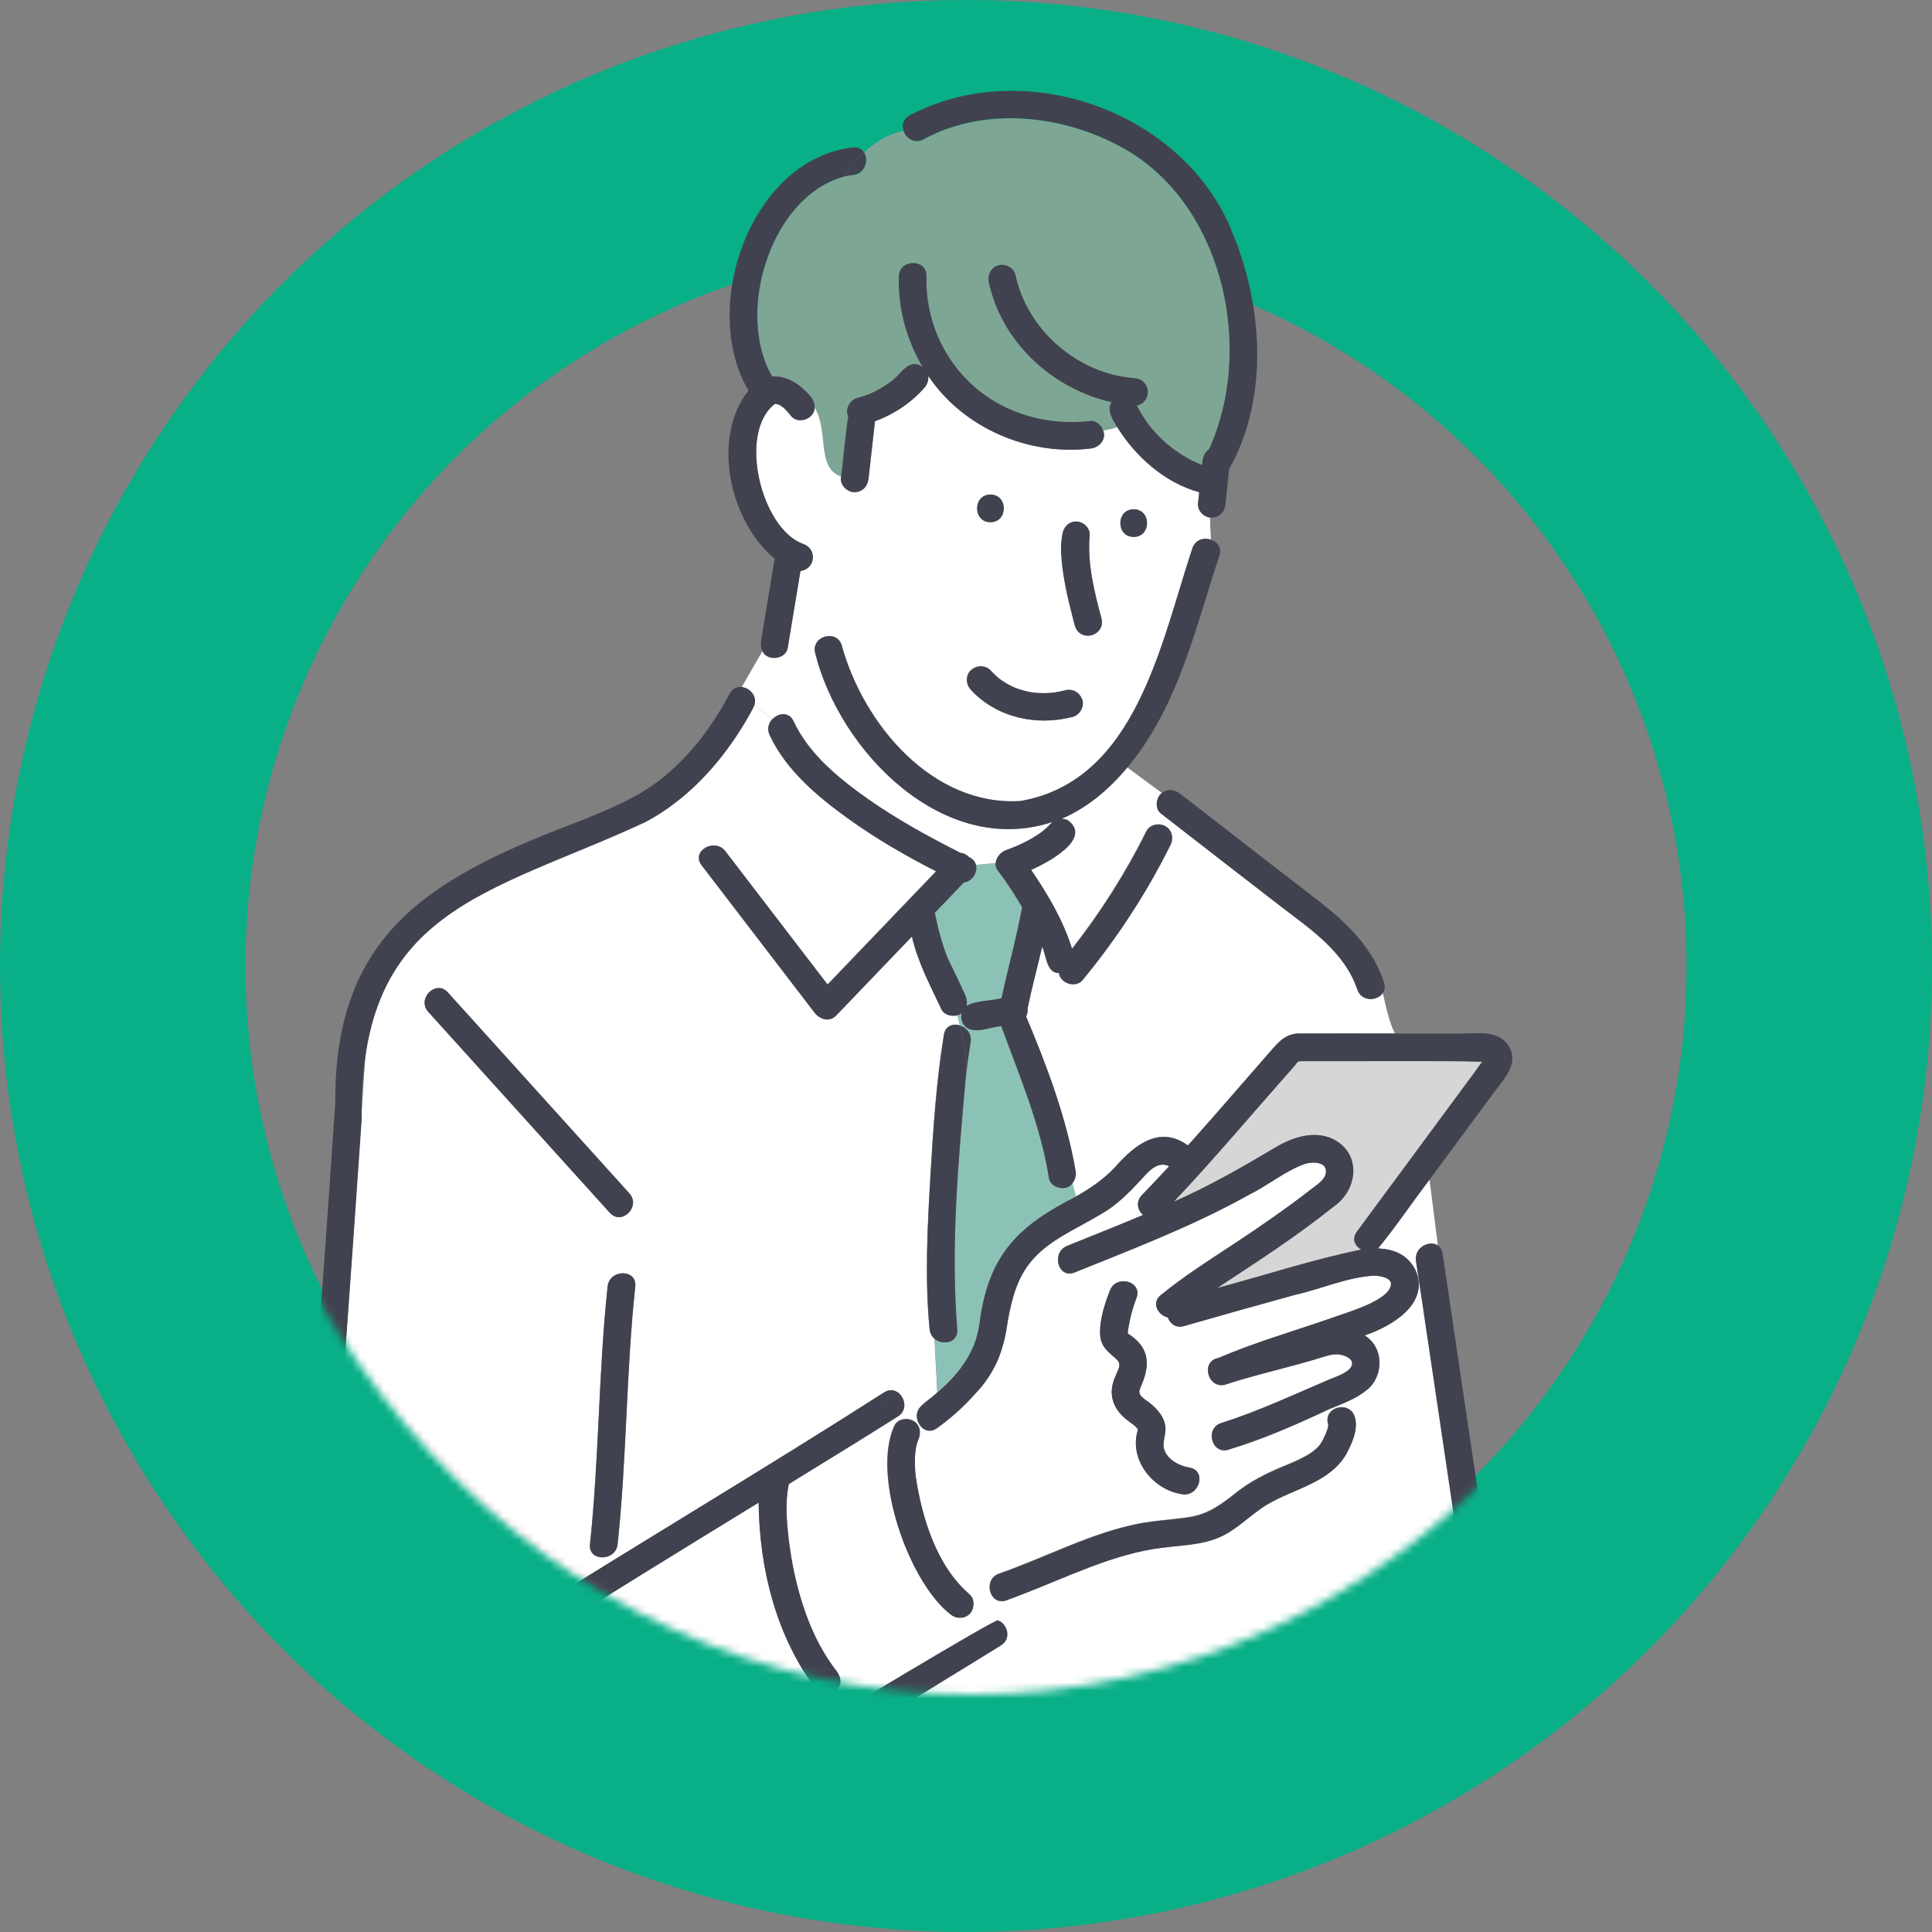
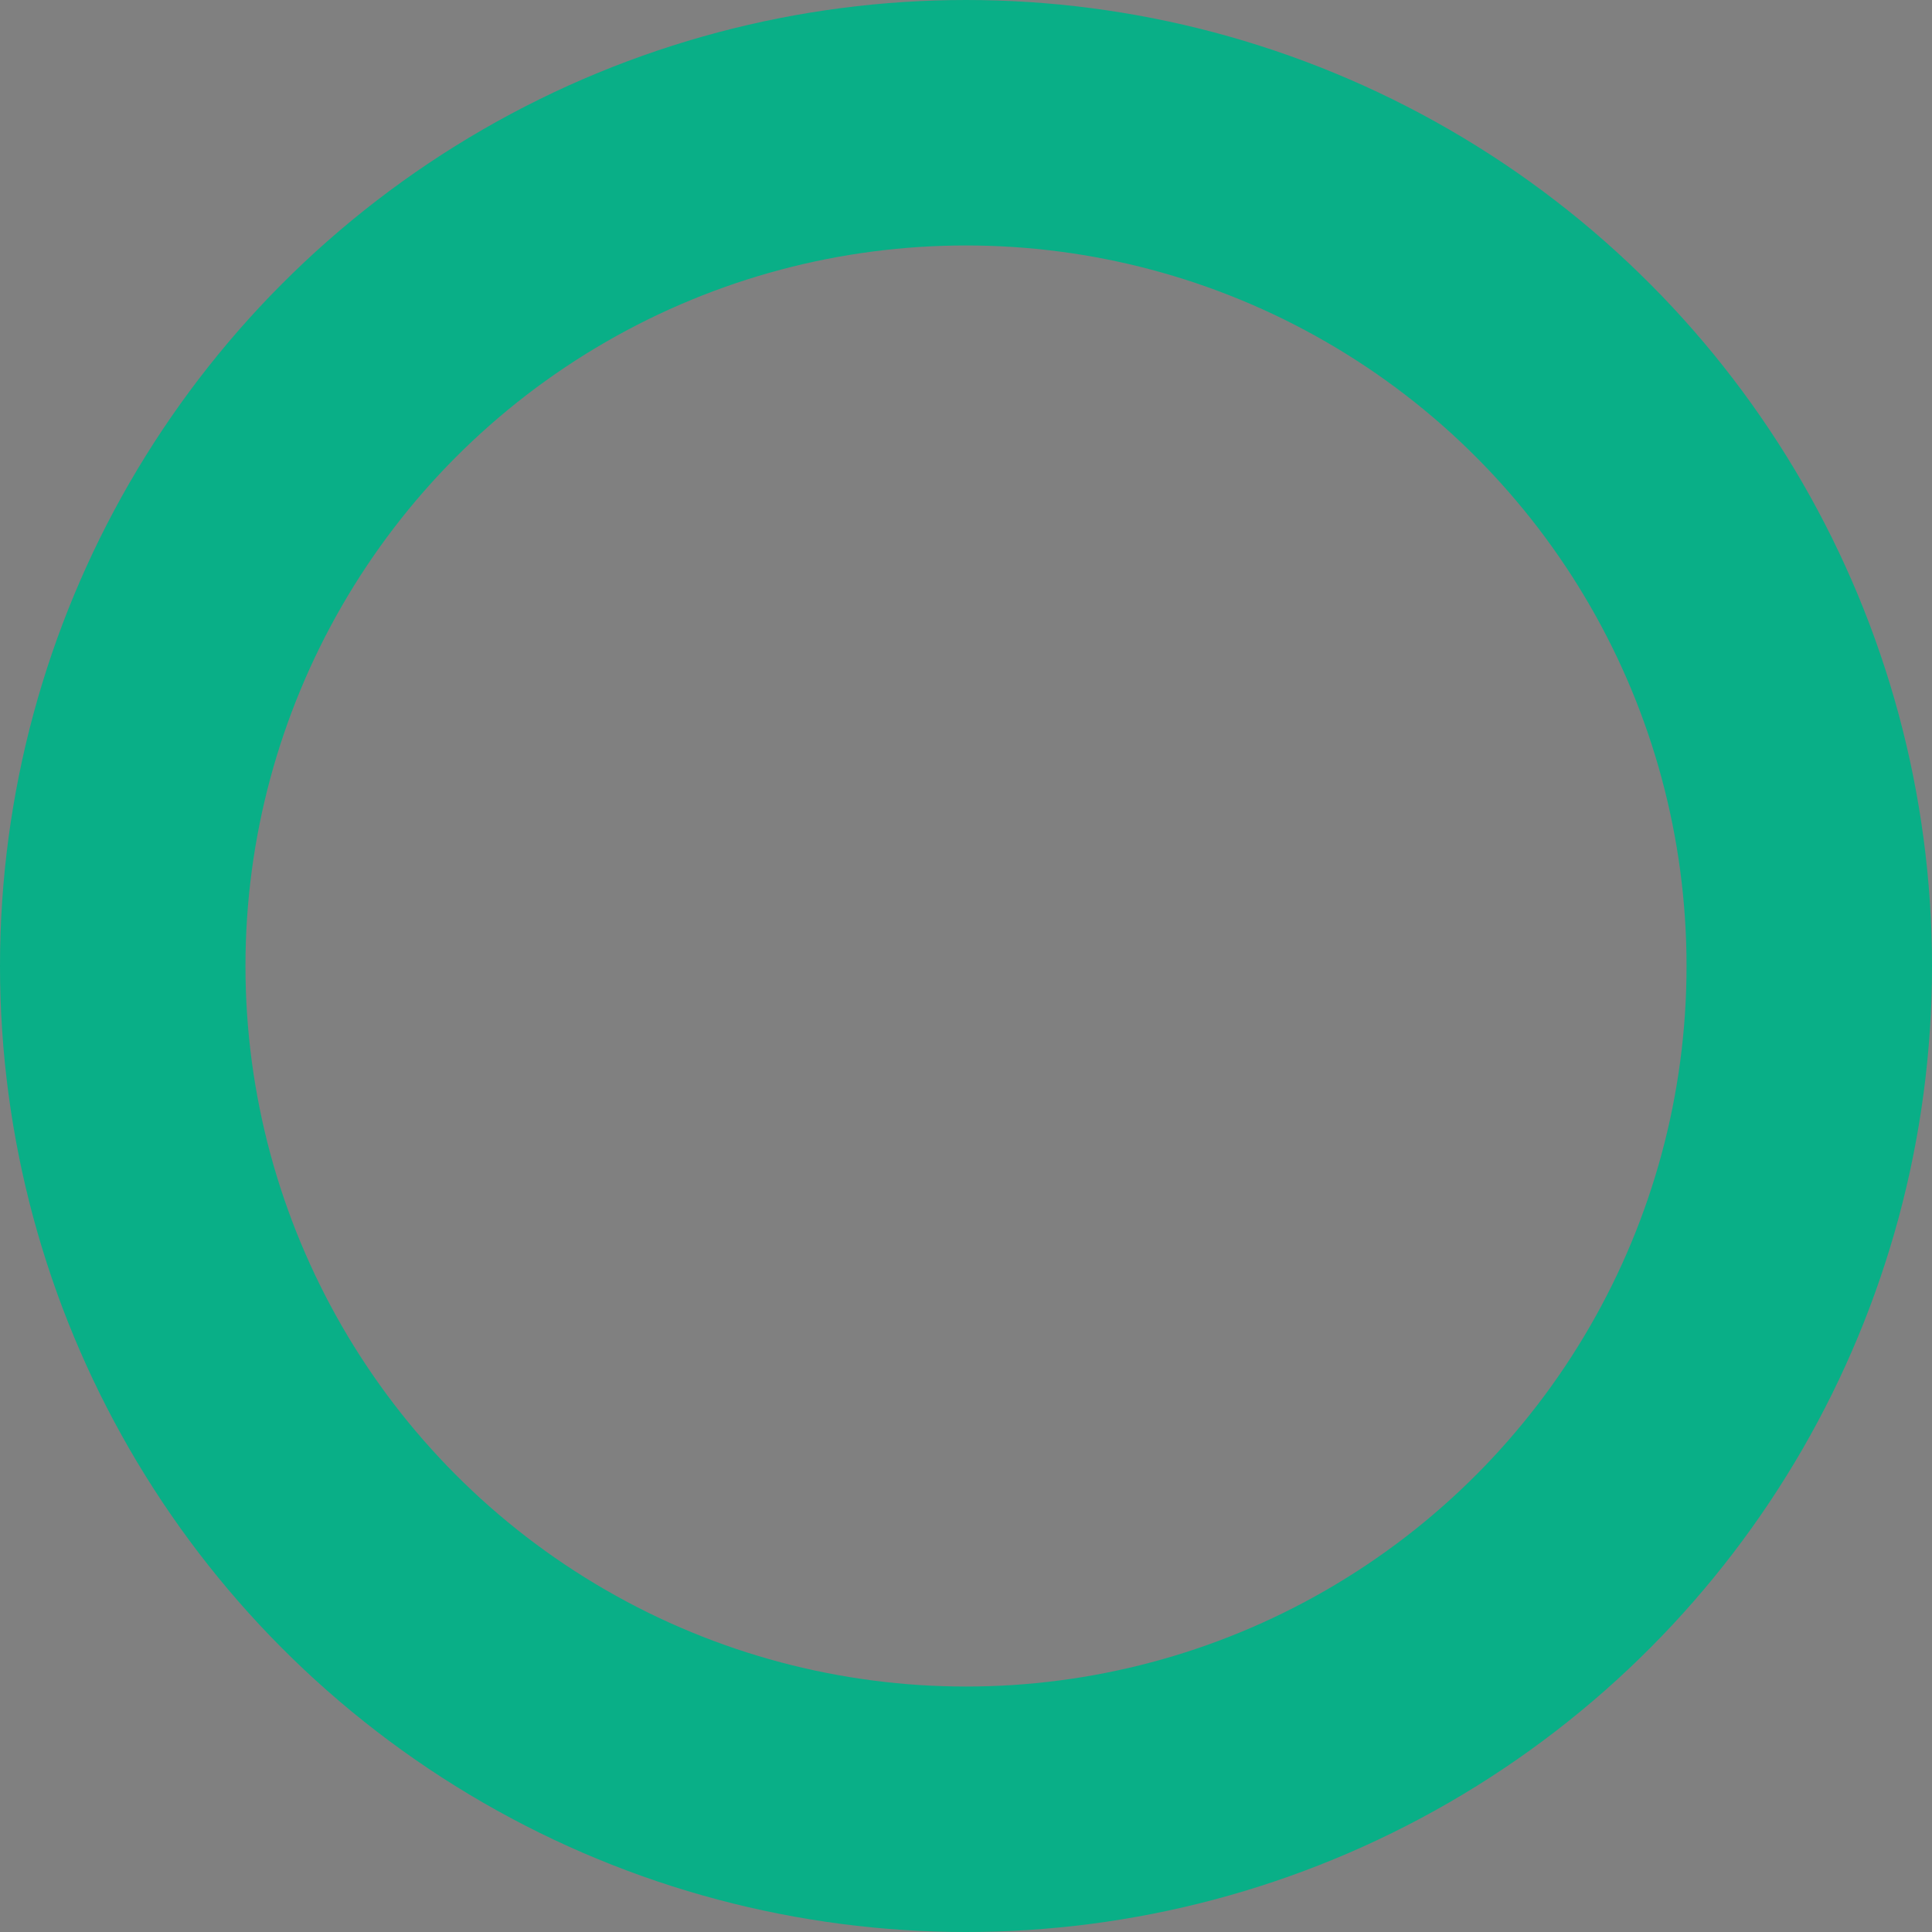
<svg xmlns="http://www.w3.org/2000/svg" width="244" height="244" viewBox="0 0 244 244" fill="none">
  <rect x="0" y="0" width="244" height="244" fill="#808080" stroke="none" />
  <circle cx="122" cy="122" r="106.5" stroke="#09AF87" stroke-width="31" />
  <mask id="mask0_1489_1796" style="mask-type:luminance" maskUnits="userSpaceOnUse" x="26" y="6" width="194" height="208">
-     <path d="M122.63 214C175.925 214 219.13 167.438 219.13 110C219.13 52.562 175.925 6 122.63 6C69.334 6 26.13 52.562 26.13 110C26.13 167.438 69.334 214 122.63 214Z" fill="white" />
-   </mask>
+     </mask>
  <g mask="url(#mask0_1489_1796)">
-     <path d="M109.94 49.72C109.94 49.72 109.91 49.73 109.9 49.74C109.9 49.74 109.89 49.74 109.88 49.74C109.9 49.74 109.92 49.72 109.94 49.72Z" fill="#D6D6D6" />
    <path d="M109.87 49.74C109.83 49.76 109.79 49.77 109.75 49.79C109.75 49.79 109.77 49.79 109.87 49.74Z" fill="#D6D6D6" />
    <path d="M128.1 86.82C128.01 86.78 128.03 86.79 128.1 86.82V86.82Z" fill="#D6D6D6" />
    <path d="M126.2 85.71C126.1 85.63 126.14 85.66 126.2 85.71V85.71Z" fill="#D6D6D6" />
    <path d="M142.46 168.6C142.46 168.6 142.43 168.57 142.4 168.55C142.41 168.56 142.43 168.58 142.46 168.6Z" fill="#D6D6D6" />
    <path d="M185.23 134.02C178.29 134.02 171.36 134.02 164.42 134.02C163.72 134.02 163.88 134.15 163.36 134.75C158.32 140.42 153.44 146.25 148.23 151.77C152.74 149.8 157 147.33 161.23 144.82C163.33 143.6 166.02 142.75 168.34 143.87C171.96 145.68 171.49 150.28 168.41 152.39C163.75 156.14 158.68 159.4 153.69 162.68C159.86 161.03 165.58 159.12 171.9 157.82C171.12 157.39 170.66 156.49 171.34 155.57C176.63 148.42 181.91 141.24 187.2 134.09C186.61 134.18 185.7 134.03 185.22 134.03L185.23 134.02Z" fill="#D6D6D6" />
    <path d="M134.17 103.42C134.17 103.42 134.25 103.34 134.29 103.29C134.21 103.33 134.13 103.37 134.05 103.4C134.09 103.4 134.14 103.41 134.18 103.42H134.17Z" fill="#D6D6D6" />
    <path d="M122.04 135.51C122.02 135.65 122 135.79 121.99 135.94C122.01 135.8 122.03 135.66 122.04 135.51Z" fill="#D6D6D6" />
    <path d="M174.66 125.38C173.98 126.44 171.96 126.55 171.42 124.96C169.82 120.21 165.55 117.38 161.75 114.46C156.69 110.57 151.65 106.64 146.6 102.72C145.82 102.11 145.99 100.69 146.73 100.15L142.34 96.9C140.08 99.62 137.4 101.9 134.28 103.28C134.24 103.32 134.2 103.36 134.16 103.41C134.4 103.43 134.64 103.48 134.88 103.62C137.91 105.98 132.15 108.97 130.18 109.85C132.29 112.95 134.24 116.23 135.35 119.83C138.98 115.21 142.14 110.22 144.76 104.96C145.18 104.11 146.37 103.88 147.14 104.33C147.99 104.83 148.18 105.87 147.77 106.71C144.73 112.82 140.99 118.52 136.65 123.79C135.78 124.82 133.86 124.17 133.71 122.88C132.09 122.88 132.14 120.66 131.57 119.53C130.97 122.13 130.28 124.7 129.73 127.32C129.78 127.67 129.7 128.06 129.54 128.36C132.17 134.61 134.64 141.13 135.79 147.85C135.88 148.43 135.74 149 135.4 149.42L135.87 151.11C137.67 150.07 139.4 148.94 140.87 147.33C143.3 144.57 146.46 142.06 150.01 144.66C153.48 140.79 156.87 136.82 160.29 132.93C161.31 131.76 162.18 130.62 163.88 130.52C167.97 130.51 172.07 130.52 176.16 130.52C175.39 128.93 175.03 127.11 174.63 125.37L174.66 125.38Z" fill="white" />
    <path d="M107.71 22.1C107.33 22.14 106.96 22.2 106.6 22.29C106.2 22.92 105.83 23.58 105.48 24.27C105.82 23.58 106.2 22.92 106.6 22.29C97.28 24.82 92.84 39.59 97.53 47.55C99.37 47.37 101.17 48.61 102.4 50.1C102.74 50.51 102.92 51.01 102.88 51.5C104.7 54.37 103.05 59.15 106.24 60.19C106.57 57.67 106.73 55.11 107.14 52.6C106.68 51.69 107.33 50.52 108.28 50.27C108.78 50.14 109.28 49.98 109.76 49.79C109.76 49.79 109.82 49.76 109.9 49.73C110.84 49.32 111.73 48.8 112.54 48.18C113.83 47.31 114.7 45.17 116.51 46.31C114.49 42.88 113.41 38.88 113.53 34.9C113.6 32.66 117.09 32.66 117.02 34.9C116.86 40.15 119.04 45.26 122.96 48.76C126.95 52.32 132.43 53.79 137.69 53.17C138.43 53.08 139.08 53.69 139.33 54.37C139.92 54.3 140.52 54.17 141.11 53.95C140.57 53.03 139.73 51.83 140.41 50.81C132.96 49.14 126.52 43.26 124.9 35.66C124.7 34.74 125.16 33.78 126.12 33.52C126.99 33.28 128.07 33.82 128.26 34.74C129.75 41.71 136.13 47.23 143.25 47.77C145.35 47.87 145.62 50.75 143.59 51.24C144.02 52.07 144.52 52.86 145.06 53.63C145.92 54.71 146.89 55.7 147.98 56.55C149.17 57.44 150.46 58.21 151.84 58.75C151.89 58.01 152.01 57.19 152.7 56.78C158.33 44.46 154.75 26.87 142.99 19.38C135.35 14.62 124.76 13.18 116.65 17.61C115.49 18.24 114.42 17.47 114.12 16.5C112.14 16.98 110.5 17.94 109.12 19.24C109.76 20.2 109.29 21.97 107.73 22.12L107.71 22.1Z" fill="#7EA695" />
    <path d="M97.9 90.53C98.66 90.01 99.73 90.02 100.23 91.09C101.19 93.17 102.63 94.98 104.28 96.59C109.27 101.29 115.24 104.61 121.29 107.7C121.72 107.74 122.12 107.96 122.42 108.27C122.42 108.27 122.43 108.27 122.44 108.27C122.91 108.5 123.16 108.85 123.26 109.23L125.74 109.01C125.79 108.29 126.39 107.59 127.05 107.36C128.67 106.79 130.23 106.05 131.61 105.03C131.87 104.82 132.22 104.53 132.45 104.28C132.7 104.02 132.86 103.77 132.51 104.25C132.64 104.07 132.79 103.92 132.95 103.79C119.24 108.37 106.07 94.97 102.96 82.49C102.38 80.32 105.75 79.4 106.32 81.56C109.06 91.47 117.77 101.85 128.87 101.16C143.53 98.62 146.63 81.12 150.59 69.24C150.96 68.12 152.08 67.85 152.94 68.16C152.88 67.21 152.82 66.29 152.83 65.37C151.99 65.27 151.27 64.49 151.31 63.65C151.36 63.16 151.41 62.66 151.47 62.17C147.14 60.99 143.44 57.71 141.11 53.94C140.52 54.16 139.92 54.29 139.33 54.36C139.77 55.51 138.82 56.56 137.69 56.65C129.89 57.58 121.63 54.04 117.24 47.47C117.3 48 117.12 48.56 116.76 48.96C115.09 50.87 112.9 52.33 110.51 53.2C110.24 55.61 109.97 58.01 109.7 60.42C109.59 61.39 108.99 62.12 107.96 62.16C106.99 62.2 105.99 61.17 106.24 60.18C103.05 59.15 104.7 54.36 102.88 51.49C102.87 52.86 100.84 53.63 99.93 52.55C99.48 52.01 98.98 51.35 98.32 51.07C98.36 51.09 97.92 51 97.97 50.99C97.91 50.99 97.88 50.99 97.87 50.99C93.15 54.57 96.1 66.73 101.4 68.67C103.23 69.27 103.01 71.84 101.09 72.1C100.55 75.34 100.02 78.59 99.48 81.83C99.22 83.29 96.87 83.55 96.3 82.22L93.69 86.75C94.67 86.86 95.6 87.83 95.3 88.96L97.53 90.85C97.64 90.72 97.77 90.61 97.91 90.51L97.9 90.53ZM143.17 64.32C145.42 64.32 145.41 67.81 143.17 67.81C140.93 67.81 140.93 64.32 143.17 64.32ZM134.13 67.61C134.3 65.29 137.56 65.33 137.62 67.61C137.29 71.16 138.19 74.7 139.1 78.1C139.63 80.32 136.43 81.22 135.74 79.03C134.77 75.34 133.76 71.46 134.13 67.61ZM125.08 62.46C127.33 62.46 127.32 65.95 125.08 65.95C122.84 65.95 122.84 62.46 125.08 62.46ZM122.61 84.65C123.26 84 124.44 83.96 125.07 84.65C125.42 85.03 125.79 85.39 126.19 85.71C126.78 86.15 127.42 86.52 128.09 86.82C128.84 87.12 129.63 87.33 130.43 87.46C131.32 87.57 132.24 87.56 133.13 87.46C133.6 87.39 134.07 87.29 134.53 87.17C135.48 86.92 136.38 87.48 136.67 88.39C136.96 89.28 136.33 90.3 135.45 90.53C130.88 91.72 125.84 90.63 122.58 87.1C121.94 86.41 121.89 85.32 122.58 84.64L122.61 84.65Z" fill="white" />
-     <path d="M178.84 159.24C178.59 157.54 180.54 156.6 181.59 157.28L180.54 148.97C178.34 151.84 176.32 154.89 174.02 157.67C175.99 157.73 177.76 158.41 178.78 160.43C180.6 164.65 175.76 167.51 172.33 168.65C174.84 170.16 174.78 173.92 172.52 175.61C171.14 176.73 169.4 177.33 167.77 178C163.68 179.93 159.51 181.75 155.17 183.07C153.02 183.75 152.11 180.38 154.24 179.71C158.91 178.23 163.29 176.17 167.79 174.25C168.59 173.91 170.25 173.4 170.66 172.57C171.05 171.78 170.23 171.36 169.59 171.16C168.73 170.9 167.96 171.1 167.13 171.36C163.03 172.65 158.82 173.52 154.74 174.86C152.59 175.47 151.55 171.98 153.82 171.51C153.85 171.51 153.88 171.49 153.91 171.48C158.5 169.52 163.26 168.15 167.97 166.52C169.7 165.86 175.91 164.21 175.66 161.99C175.39 161.25 174.15 161.12 173.5 161.1C170.09 161.3 166.78 162.82 163.45 163.55C158.8 164.84 154.16 166.14 149.52 167.47C148.5 167.76 147.76 167.17 147.49 166.39C146.25 166.09 145.36 164.57 146.59 163.56C149.51 161.19 152.58 159.22 155.71 157.17C159.07 154.96 162.41 152.66 165.58 150.19C166.23 149.69 167.31 149.03 167.44 148.14C167.65 146.7 165.82 146.69 164.84 146.97C162.28 147.88 160.13 149.71 157.69 150.91C150.67 154.82 143.14 157.69 135.7 160.7C133.62 161.54 132.72 158.17 134.77 157.34C137.96 156.05 141.17 154.78 144.35 153.44C143.67 152.83 143.39 151.77 144.21 150.93C145.38 149.73 146.53 148.5 147.66 147.27C146.15 146.6 145.11 147.89 144.1 148.98C142.77 150.42 141.48 151.73 139.85 152.84C137 154.79 133.52 155.93 131.03 158.37C127.22 161.92 127.73 167.41 125.98 171.91C124.26 175.35 121.37 178.11 118.31 180.36C117.47 180.96 116.66 180.65 116.19 180.01C116.13 180.05 116.06 180.1 116 180.14C116.24 180.64 116.21 181.26 115.96 181.81C115.46 182.95 115.47 184.84 115.62 186.35C116.41 191.64 118.26 197.75 122.44 201.34C122.65 201.51 122.78 201.73 122.85 201.97C123.73 201.91 124.54 201.78 125.3 201.49C124.73 200.62 124.86 199.17 126.16 198.72C127.08 198.4 127.99 198.05 128.9 197.69C128.83 197.58 128.78 197.48 128.69 197.37C128.77 197.48 128.82 197.58 128.9 197.69C133.72 195.81 138.43 193.51 143.52 192.46C145.68 192.02 147.86 191.92 150.04 191.6C152.62 191.22 154.27 189.94 156.26 188.37C157.89 187.09 159.66 186.2 161.55 185.38C163.17 184.68 165.48 183.89 166.64 182.5C166.92 182.16 167.87 180.32 167.72 179.84C167.06 177.69 170.42 176.78 171.08 178.91C171.56 180.46 170.72 182.25 170 183.6C167.92 187.22 163.38 187.96 160.04 189.96C157.9 191.22 156.25 193.14 153.94 194.13C149.87 195.65 145.37 195.1 141.27 196.63C141.38 195.63 141.44 195.01 141.45 195.02C141.37 195.02 133.31 199.03 129.35 200.98C128.08 201.61 127.23 202.02 127.2 202.03C126.49 202.35 125.69 202.14 125.29 201.49C124.53 201.78 123.73 201.91 122.84 201.97C123.38 203.76 121.36 205.02 119.96 203.8C114.72 199.69 110.03 186.28 112.94 180.04C113.5 178.84 115.5 178.96 115.99 180.13C116.05 180.09 116.12 180.04 116.18 180C114.86 177.95 116.95 177.19 118.37 175.83L118.02 169.05C117.68 168.77 117.44 168.37 117.39 167.83C116.76 161.29 117.14 154.62 117.52 148.09C117.87 142.28 118.25 136.4 119.2 130.65C119.39 129.52 120.35 129.22 121.21 129.48C121.11 129.04 121.01 128.6 120.92 128.18C120.18 128.41 119.19 128.16 118.86 127.41C117.46 124.42 115.88 121.48 115.15 118.24C111.96 121.56 108.78 124.89 105.59 128.21C104.73 129.1 103.51 128.71 102.85 127.86C98.1 121.66 93.34 115.45 88.59 109.25C87.22 107.47 90.25 105.73 91.6 107.49C95.9 113.1 100.2 118.71 104.5 124.32C109.07 119.55 113.64 114.79 118.21 110.02C114.43 108.08 110.73 105.96 107.27 103.48C103.34 100.67 99.27 97.29 97.19 92.82C96.83 92.05 97.05 91.33 97.5 90.83L95.27 88.94C92.28 95.04 87.51 100.54 81.48 103.79C66.56 111.03 47.92 113.89 46.1 133.93C44.32 162.27 42.09 190.58 40.07 218.9C73.47 223.76 136.3 229.55 187.72 206.79C185.68 193.06 180.86 172.94 178.82 159.21L178.84 159.24ZM149.3 188.71C145.55 188.14 142.53 184.29 143.72 180.56C143.53 180.14 142.88 179.75 142.54 179.48C140.52 178.02 139.83 175.97 140.94 173.68C141.24 172.92 141.7 172.31 141.04 171.69C139.97 170.68 139.05 170.16 138.95 168.56C138.84 166.71 139.52 164.71 140.18 162.99C140.98 160.91 144.34 161.82 143.54 163.92C142.98 165.38 142.62 166.85 142.42 168.4C145.11 170.08 145.35 172.25 144.14 174.99C143.97 175.45 143.77 175.74 144 176.15C144.23 176.55 144.87 176.91 145.22 177.19C146.22 178 147.16 179.05 147.2 180.41C147.23 181.39 146.69 182.36 147.13 183.31C147.67 184.47 149.03 185.16 150.23 185.35C152.44 185.71 151.5 189.07 149.3 188.71ZM56.56 125.33C64.2 133.79 71.84 142.24 79.48 150.7C80.98 152.36 78.52 154.83 77.02 153.16C69.38 144.7 61.74 136.25 54.1 127.79C52.6 126.13 55.06 123.66 56.57 125.33H56.56ZM80.23 162.47C79.07 173.29 79.16 184.2 78 195.02C77.76 197.23 74.28 197.25 74.51 195.02C75.67 184.2 75.58 173.29 76.74 162.47C76.98 160.26 80.46 160.24 80.23 162.47ZM99.37 191.47C99.77 198.3 101.43 205.49 105.63 211.03C106.21 211.77 106.37 212.77 105.63 213.49C105.01 214.09 103.75 214.24 103.17 213.49C98.04 206.75 95.91 198.19 95.81 189.77C86.26 195.63 76.69 201.47 67.25 207.51C65.35 208.72 63.61 205.7 65.49 204.5C80.81 194.85 96.39 185.62 111.65 175.86C113.59 174.65 115.27 177.71 113.41 178.87C108.84 181.77 104.23 184.59 99.62 187.42C99.32 188.61 99.32 189.99 99.37 191.46V191.47Z" fill="white" />
    <path d="M121.7 111.47C120.48 112.74 119.27 114.01 118.05 115.28C118.45 117.25 118.94 119.21 119.71 121.07C120.43 122.61 121.21 124.13 121.9 125.69C122.1 126.14 122.16 126.62 122.05 127.05C123.2 126.35 125.12 126.43 126.47 126.07C127.32 122.23 128.37 118.44 129.08 114.58C128.14 112.98 127.13 111.4 126 109.93C125.78 109.64 125.71 109.33 125.73 109.02L123.25 109.24C123.5 110.18 122.76 111.32 121.7 111.47Z" fill="#8CC2B5" />
    <path d="M122.29 171.45C123.28 169.85 123.49 168.27 123.81 166.45C125.04 158.27 128.8 154.71 135.91 151.13L135.44 149.44C134.71 150.51 132.69 150.1 132.46 148.79C131.42 142.15 128.74 135.87 126.44 129.6C125.07 129.69 123.58 130.47 122.25 129.91C121.57 129.53 121.23 128.68 121.46 127.93C121.31 128.06 121.13 128.16 120.93 128.22C121.02 128.65 121.12 129.08 121.22 129.52C122.04 129.77 122.75 130.54 122.57 131.61C122.36 132.9 122.18 134.2 122.03 135.51C122.02 135.65 122 135.8 121.98 135.94C121.04 146.54 120.06 157.25 120.89 167.87C121.05 169.57 119.09 169.96 118.04 169.09L118.39 175.87C119.85 174.56 121.25 173.13 122.28 171.45H122.29Z" fill="#8CC2B5" />
    <path d="M135.88 65.86C132.04 65.92 135.19 76.7 135.75 79.02C136.44 81.21 139.64 80.32 139.11 78.09C138.2 74.69 137.3 71.14 137.62 67.6C137.73 66.69 136.74 65.82 135.88 65.86Z" fill="#414250" />
    <path d="M143.18 64.32C140.94 64.32 140.93 67.81 143.18 67.81C145.43 67.81 145.43 64.32 143.18 64.32Z" fill="#414250" />
    <path d="M125.09 62.46C122.85 62.46 122.84 65.95 125.09 65.95C127.34 65.95 127.34 62.46 125.09 62.46Z" fill="#414250" />
    <path d="M122.61 87.11C125.87 90.64 130.91 91.73 135.48 90.54C136.36 90.31 136.98 89.28 136.7 88.4C136.41 87.49 135.5 86.94 134.56 87.18C134.1 87.3 133.63 87.4 133.16 87.47C132.27 87.56 131.34 87.57 130.46 87.47C129.66 87.35 128.87 87.13 128.12 86.83C127.45 86.53 126.81 86.16 126.22 85.72C125.82 85.39 125.45 85.04 125.1 84.66C124.46 83.97 123.28 84.01 122.64 84.66C121.95 85.35 122 86.43 122.64 87.12L122.61 87.11ZM128.1 86.82C128.01 86.78 128.03 86.79 128.1 86.82V86.82ZM126.2 85.71C126.1 85.63 126.14 85.66 126.2 85.71V85.71Z" fill="#414250" />
    <path d="M93.69 86.77C93.1 86.7 92.5 86.93 92.14 87.62C89.95 91.77 87.07 95.59 83.36 98.49C80.48 100.74 77.08 102.12 73.72 103.5C55.31 110.46 42.21 117.23 42.35 139.15C40.56 165.75 38.52 192.35 36.61 218.94C36.47 220.83 38.94 221.11 39.8 219.81C39.96 219.57 40.07 219.29 40.09 218.94C40.49 213.54 40.88 208.15 41.28 202.75C42.76 182.3 44.28 161.86 45.68 141.4C45.31 114.71 61.47 113.1 81.5 103.83C85.29 101.84 88.55 98.85 91.18 95.5C92.68 93.58 94 91.55 95.14 89.39C95.82 88.1 94.78 86.9 93.68 86.78L93.69 86.77Z" fill="#414250" />
    <path d="M152.94 68.17C153.02 69.36 153.12 70.59 153.12 71.91C153.12 70.59 153.03 69.36 152.94 68.17C152.08 67.86 150.96 68.13 150.59 69.25C146.63 81.13 143.52 98.64 128.87 101.17C117.76 101.85 109.06 91.48 106.32 81.57C105.75 79.4 102.38 80.32 102.96 82.5C106.07 94.98 119.24 108.38 132.95 103.8C132.79 103.93 132.64 104.08 132.51 104.26C132.86 103.78 132.7 104.03 132.45 104.29C132.22 104.54 131.86 104.83 131.61 105.04C130.23 106.06 128.67 106.8 127.05 107.37C126.39 107.6 125.8 108.3 125.74 109.02C125.72 109.33 125.78 109.64 126.01 109.93C127.14 111.4 128.15 112.97 129.09 114.58C128.37 118.45 127.33 122.24 126.48 126.07C125.13 126.43 123.2 126.35 122.06 127.05C122.17 126.62 122.11 126.13 121.91 125.69C121.23 124.13 120.45 122.61 119.72 121.07C118.95 119.21 118.47 117.25 118.06 115.28C119.28 114.01 120.49 112.74 121.71 111.47C122.77 111.32 123.51 110.18 123.26 109.24C123.16 108.86 122.91 108.52 122.44 108.28C122.44 108.28 122.43 108.28 122.42 108.28C122.12 107.96 121.72 107.75 121.29 107.71C117.27 105.69 113.32 103.5 109.63 100.92C105.96 98.35 102.16 95.25 100.23 91.1C99.73 90.03 98.67 90.02 97.9 90.54C97.21 91.01 96.77 91.9 97.22 92.86C99.3 97.34 103.37 100.71 107.3 103.52C110.76 106 114.45 108.12 118.24 110.06C113.67 114.83 109.1 119.59 104.53 124.36C100.23 118.75 95.93 113.14 91.63 107.53C90.28 105.77 87.25 107.51 88.62 109.29C93.37 115.49 98.13 121.7 102.88 127.9C103.54 128.76 104.76 129.15 105.62 128.25C108.81 124.93 111.99 121.6 115.18 118.28C115.91 121.52 117.49 124.46 118.89 127.45C119.22 128.2 120.2 128.44 120.95 128.22C121.15 128.16 121.33 128.07 121.48 127.93C121.25 128.68 121.59 129.53 122.27 129.91C123.6 130.47 125.08 129.69 126.46 129.6C128.76 135.87 131.44 142.15 132.48 148.79C132.71 150.1 134.73 150.51 135.46 149.44C135.8 149.02 135.94 148.45 135.85 147.87C134.69 141.16 132.23 134.63 129.6 128.38C129.76 128.08 129.83 127.69 129.79 127.34C130.33 124.73 131.03 122.15 131.63 119.55C132.2 120.68 132.15 122.91 133.77 122.9C133.92 124.18 135.83 124.84 136.71 123.81C141.05 118.55 144.79 112.84 147.83 106.73C148.25 105.89 148.06 104.84 147.2 104.35C146.43 103.9 145.24 104.13 144.82 104.98C142.2 110.24 139.04 115.23 135.41 119.85C134.29 116.24 132.35 112.97 130.24 109.87C132.2 109 137.97 106 134.94 103.64C134.7 103.5 134.46 103.44 134.22 103.43C134.18 103.43 134.13 103.41 134.09 103.41C134.17 103.38 134.25 103.33 134.33 103.3C135.11 102.36 136.21 101.67 136.9 100.97C136.21 101.66 135.11 102.36 134.33 103.3C137.45 101.92 140.13 99.64 142.39 96.92C148.83 89.19 150.92 79.45 154 70.19C154.34 69.18 153.76 68.45 152.99 68.18L152.94 68.17Z" fill="#414250" />
    <path d="M77.02 153.17C78.53 154.84 80.99 152.37 79.48 150.71C71.84 142.25 64.2 133.8 56.56 125.34C55.05 123.67 52.59 126.14 54.09 127.8C61.73 136.26 69.37 144.71 77.01 153.17H77.02Z" fill="#414250" />
    <path d="M78 195.02C79.16 184.2 79.07 173.29 80.23 162.47C80.47 160.24 76.98 160.26 76.74 162.47C75.58 173.29 75.67 184.2 74.51 195.02C74.27 197.25 77.76 197.23 78 195.02Z" fill="#414250" />
    <path d="M190.55 132.13C189.34 130.06 186.58 130.53 184.55 130.53H176.19C176.75 131.69 177.52 132.72 178.68 133.5C177.52 132.73 176.75 131.69 176.19 130.53C172.1 130.53 168 130.52 163.91 130.53C162.21 130.63 161.34 131.77 160.32 132.94C156.9 136.84 153.51 140.8 150.04 144.67C146.49 142.08 143.33 144.59 140.9 147.34C139.43 148.95 137.7 150.08 135.9 151.12C128.78 154.71 125.03 158.26 123.8 166.44C123.52 170.3 121.29 173.44 118.39 175.86C117.48 176.75 116.71 177.11 116.1 177.85C115.15 179.27 116.7 181.54 118.33 180.38C120.08 179.13 121.72 177.66 123.14 176.05C125.65 173.51 126.92 170.23 127.28 166.72C128.76 157.75 133 156.97 139.86 152.85C141.49 151.74 142.78 150.43 144.11 148.99C145.12 147.9 146.16 146.61 147.67 147.28C146.53 148.51 145.39 149.74 144.22 150.94C143.4 151.78 143.68 152.85 144.36 153.45C141.18 154.79 137.98 156.06 134.78 157.35C132.73 158.18 133.62 161.55 135.71 160.71C143.15 157.71 150.68 154.84 157.7 150.92C160.14 149.72 162.29 147.89 164.85 146.98C165.84 146.7 167.66 146.71 167.45 148.15C167.32 149.04 166.24 149.69 165.59 150.2C162.41 152.67 159.08 154.97 155.72 157.18C152.59 159.24 149.51 161.2 146.6 163.57C145.36 164.57 146.26 166.1 147.5 166.4C147.77 167.17 148.51 167.77 149.53 167.48C154.17 166.15 158.81 164.84 163.46 163.56C166.79 162.83 170.1 161.31 173.51 161.11C174.16 161.13 175.4 161.26 175.67 162C175.92 164.23 169.71 165.86 167.98 166.53C163.27 168.16 158.51 169.53 153.92 171.49C153.89 171.49 153.86 171.51 153.83 171.52C151.57 172 152.6 175.49 154.75 174.87C158.83 173.53 163.04 172.66 167.14 171.37C167.97 171.11 168.73 170.91 169.6 171.17C170.24 171.36 171.06 171.79 170.67 172.58C170.26 173.41 168.6 173.92 167.8 174.26C163.3 176.18 158.93 178.24 154.25 179.72C152.12 180.39 153.03 183.76 155.18 183.08C159.52 181.76 163.69 179.94 167.78 178.01C169.4 177.33 171.14 176.74 172.53 175.62C174.79 173.93 174.85 170.17 172.34 168.66C175.76 167.52 180.61 164.66 178.79 160.44C177.77 158.42 176 157.74 174.03 157.68C176.33 154.89 178.35 151.85 180.55 148.98C183.3 145.26 186.05 141.54 188.8 137.81C190.02 136.16 191.85 134.33 190.56 132.14L190.55 132.13ZM186.04 135.69C181.15 142.31 176.26 148.94 171.37 155.56C170.69 156.48 171.14 157.38 171.93 157.81C165.61 159.11 159.88 161.03 153.72 162.67C158.71 159.39 163.78 156.13 168.44 152.38C171.52 150.27 171.99 145.67 168.37 143.86C166.04 142.74 163.36 143.59 161.26 144.81C157.03 147.32 152.77 149.79 148.26 151.76C153.47 146.24 158.35 140.41 163.39 134.74C163.91 134.15 163.76 134.01 164.45 134.01C172.06 134.04 179.64 133.94 187.24 134.07C186.79 134.53 186.44 135.16 186.06 135.68L186.04 135.69Z" fill="#414250" />
    <path d="M122.04 135.51C122.2 134.2 122.37 132.9 122.58 131.61C122.76 130.54 122.04 129.77 121.23 129.52C121.69 131.54 122.2 133.63 122.04 135.52V135.51Z" fill="#414250" />
    <path d="M121.23 129.52C120.38 129.25 119.41 129.56 119.22 130.69C118.28 136.44 117.89 142.32 117.54 148.13C117.15 154.67 116.78 161.34 117.41 167.87C117.46 168.4 117.71 168.81 118.04 169.09C119.09 169.96 121.06 169.57 120.89 167.87C120.05 157.25 121.03 146.54 121.98 135.94C121.93 136.3 121.86 136.65 121.74 136.98C121.85 136.64 121.92 136.29 121.98 135.94C122 135.8 122.02 135.66 122.03 135.51C122.19 133.63 121.68 131.53 121.22 129.51L121.23 129.52Z" fill="#414250" />
    <path d="M141.03 171.69C141.68 172.31 141.23 172.92 140.93 173.68C139.82 175.97 140.51 178.03 142.53 179.48C142.87 179.76 143.53 180.14 143.71 180.56C142.53 184.29 145.54 188.15 149.29 188.71C151.48 189.07 152.43 185.71 150.22 185.35C149.02 185.15 147.66 184.47 147.12 183.31C146.67 182.36 147.22 181.39 147.19 180.41C147.15 179.05 146.21 178 145.21 177.19C144.87 176.91 144.22 176.55 143.99 176.15C143.76 175.74 143.96 175.46 144.13 174.99C145.34 172.22 145.11 170.09 142.41 168.4C142.61 166.85 142.96 165.38 143.53 163.92C144.33 161.82 140.96 160.92 140.17 162.99C139.51 164.7 138.84 166.7 138.94 168.56C139.03 170.17 139.96 170.69 141.03 171.69ZM142.46 168.59C142.46 168.59 142.43 168.56 142.4 168.54C142.42 168.56 142.43 168.57 142.46 168.59Z" fill="#414250" />
    <path d="M174.78 124.03C173.05 118.9 169.11 115.73 164.96 112.56C159.64 108.49 154.37 104.36 149.07 100.26C148.36 99.71 147.45 99.57 146.73 100.16C145.99 100.7 145.82 102.12 146.6 102.73C151.65 106.64 156.68 110.57 161.75 114.47C165.55 117.39 169.81 120.22 171.42 124.97C171.96 126.56 173.98 126.44 174.66 125.39C174.47 124.58 174.28 123.79 174.04 123.05C174.29 123.79 174.48 124.58 174.66 125.39C174.89 125.04 174.96 124.58 174.78 124.05V124.03Z" fill="#414250" />
    <path d="M185.19 202.01C185.49 204.02 185.79 206.03 186.09 208.04C186.42 210.25 189.78 209.31 189.45 207.11C189 204.11 188.56 201.11 188.11 198.11C187.08 198.91 186.02 199.69 184.96 200.43C185.04 200.96 185.12 201.49 185.2 202.01H185.19Z" fill="#001E49" />
    <path d="M183.09 164.34C182.79 162.33 182.49 160.32 182.19 158.31C182.12 157.81 181.88 157.48 181.58 157.28C180.53 156.59 178.58 157.53 178.83 159.24C180.87 172.97 182.91 186.7 184.95 200.43C186.02 199.68 187.07 198.91 188.1 198.11C186.43 186.85 184.76 175.6 183.08 164.34H183.09Z" fill="#414250" />
    <path d="M122.46 201.37C118.27 197.78 116.43 191.67 115.64 186.38C115.49 184.86 115.48 182.98 115.98 181.84C116.36 180.98 116.23 179.97 115.35 179.46C114.61 179.03 113.35 179.22 112.97 180.09C110.07 186.33 114.74 199.72 119.99 203.85C120.95 204.7 122.59 204.4 122.89 203.04C123.04 202.45 122.94 201.77 122.45 201.39L122.46 201.37Z" fill="#414250" />
    <path d="M171.11 178.96C170.45 176.82 167.09 177.73 167.75 179.89C167.9 180.36 166.95 182.21 166.67 182.55C165.5 183.94 163.19 184.72 161.58 185.43C159.69 186.25 157.92 187.14 156.29 188.42C154.3 189.99 152.66 191.28 150.07 191.65C147.9 191.97 145.71 192.06 143.55 192.51C137.49 193.76 132 196.75 126.18 198.77C124.35 199.41 124.8 202.04 126.34 202.22C126.65 202.15 126.94 202.11 127.22 202.08C127.31 202.05 127.4 202.01 127.49 201.98C126.56 200.85 129.85 199.71 128.71 198.58C129.84 199.71 126.56 200.85 127.49 201.98C128.2 201.72 128.91 201.44 129.61 201.17C129.77 200.74 129.88 200.28 129.88 199.74C129.88 200.28 129.78 200.74 129.61 201.17C135.19 199 140.66 196.28 146.66 195.49C149.13 195.16 151.64 195.18 153.97 194.18C156.28 193.19 157.93 191.28 160.07 190.01C163.42 188.01 167.95 187.27 170.03 183.65C170.75 182.31 171.58 180.51 171.11 178.96Z" fill="#414250" />
    <path d="M127.11 202.12C127.11 202.12 127.19 202.09 127.23 202.08C126.95 202.1 126.65 202.15 126.35 202.22C126.58 202.25 126.84 202.22 127.12 202.13L127.11 202.12Z" fill="#323232" />
    <path d="M111.29 177.65C112.18 176.31 113.07 176.18 113.97 176.51C113.54 175.73 112.62 175.24 111.65 175.86C96.4 185.61 80.81 194.85 65.49 204.5C63.61 205.7 65.35 208.72 67.25 207.51C76.69 201.48 86.26 195.64 95.81 189.77C95.91 198.19 98.05 206.75 103.17 213.49C103.76 214.24 105.02 214.09 105.64 213.49C106.38 212.77 106.22 211.76 105.64 211.03C102.64 207.22 101.05 202.35 100.11 197.65C99.52 194.4 98.99 190.62 99.62 187.43C104.22 184.59 108.84 181.77 113.41 178.88C114.33 178.29 114.38 177.27 113.97 176.52C113.08 176.18 112.19 176.32 111.29 177.66V177.65Z" fill="#414250" />
    <path d="M109.1 19.22C108.83 18.82 108.37 18.55 107.71 18.62C94.8 20.12 88.32 38.82 94.52 49.31C89.79 55.36 92.17 65.88 97.83 70.55C97.34 73.54 96.84 76.54 96.35 79.53C96.24 80.42 95.87 81.39 96.3 82.24C96.87 83.56 99.22 83.31 99.48 81.85C100.02 78.61 100.55 75.36 101.09 72.12C103.02 71.85 103.24 69.3 101.4 68.69C96.1 66.75 93.15 54.6 97.87 51.01C97.87 51.01 97.92 51.01 97.97 51.01C97.93 51.02 98.36 51.11 98.32 51.09C98.99 51.38 99.49 52.03 99.93 52.57C100.84 53.65 102.87 52.88 102.88 51.51C102.44 50.82 101.8 50.23 100.83 49.84C101.8 50.23 102.44 50.81 102.88 51.51C102.91 51.02 102.73 50.52 102.4 50.11C101.17 48.62 99.38 47.38 97.53 47.56C92.84 39.6 97.27 24.83 106.6 22.3C107.33 21.15 108.15 20.11 109.1 19.23V19.22Z" fill="#414250" />
    <path d="M106.6 22.29C106.96 22.21 107.33 22.14 107.71 22.1C109.27 21.95 109.73 20.18 109.1 19.22C108.15 20.1 107.33 21.14 106.6 22.29Z" fill="#414250" />
    <path d="M155.43 28.83C149.06 13.88 129.2 7 114.87 14.58C114.05 15.03 113.88 15.8 114.1 16.48C115.02 16.26 116.02 16.13 117.1 16.13C116.02 16.13 115.03 16.25 114.1 16.48C114.4 17.44 115.48 18.22 116.63 17.59C124.74 13.16 135.33 14.6 142.97 19.36C154.74 26.85 158.32 44.44 152.68 56.76C151.99 57.17 151.87 57.99 151.82 58.73C150.44 58.19 149.15 57.42 147.96 56.53C146.88 55.68 145.9 54.69 145.04 53.61C144.5 52.84 144 52.05 143.57 51.22C145.6 50.73 145.34 47.86 143.23 47.75C136.11 47.22 129.73 41.7 128.24 34.72C128.04 33.8 126.97 33.26 126.1 33.5C125.15 33.76 124.69 34.72 124.88 35.64C126.51 43.24 132.94 49.12 140.39 50.79C139.7 51.81 140.54 53.01 141.09 53.93C142 53.59 142.91 53.05 143.81 52.14C142.9 53.05 141.99 53.59 141.09 53.93C143.43 57.7 147.13 60.98 151.45 62.16C151.4 62.65 151.35 63.14 151.29 63.64C151.25 64.49 151.97 65.27 152.81 65.36C153.85 65.52 154.74 64.66 154.77 63.64C154.92 62.18 155.08 60.71 155.23 59.25C160.37 50.12 159.48 38.18 155.4 28.81L155.43 28.83ZM148.01 56.56L148.04 56.59C148.04 56.59 148.04 56.59 148.01 56.56Z" fill="#414250" />
    <path d="M136.85 54.48C137.67 54.48 138.5 54.48 139.32 54.37C139.08 53.69 138.43 53.08 137.68 53.17C132.43 53.79 126.94 52.31 122.95 48.76C119.02 45.26 116.84 40.15 117.01 34.9C117.08 32.66 113.59 32.66 113.52 34.9C113.4 38.88 114.47 42.88 116.5 46.31C114.69 45.17 113.83 47.3 112.53 48.18C111.71 48.79 110.82 49.31 109.89 49.73C109.91 49.73 109.92 49.72 109.93 49.71C109.91 49.71 109.89 49.73 109.87 49.73C109.77 49.77 109.75 49.78 109.75 49.78C109.27 49.97 108.77 50.13 108.27 50.26C107.33 50.51 106.67 51.68 107.13 52.59C106.72 55.09 106.56 57.66 106.23 60.18C106.9 60.4 107.78 60.45 108.95 60.29C107.77 60.46 106.9 60.4 106.23 60.18C105.98 61.17 106.97 62.2 107.95 62.16C108.98 62.11 109.58 61.39 109.69 60.42C109.96 58.01 110.23 55.61 110.5 53.2C112.89 52.33 115.07 50.87 116.75 48.96C117.11 48.55 117.29 47.99 117.23 47.47C121.62 54.05 129.88 57.59 137.68 56.65C138.81 56.56 139.76 55.51 139.32 54.36C138.5 54.46 137.67 54.47 136.85 54.47V54.48ZM114.77 47.51C115.93 47.51 117.09 45.19 118.26 45.19C117.1 45.19 115.94 47.51 114.77 47.51Z" fill="#414250" />
-     <path d="M109.89 49.73C109.82 49.76 109.76 49.78 109.75 49.79C109.79 49.77 109.83 49.76 109.87 49.74C109.87 49.74 109.88 49.74 109.89 49.74V49.73Z" fill="#323232" />
    <path d="M96.17 222.3C94.8 223.14 93.43 223.98 92.06 224.83C90.86 225.57 91.11 227.03 91.93 227.72C92.81 227.61 93.68 227.5 94.56 227.38C103.81 221.7 113.05 216.02 122.3 210.35C123.67 209.51 125.04 208.67 126.41 207.82C127.83 206.95 127.22 205.04 126.02 204.63C125.61 204.49 105.66 216.47 96.17 222.3Z" fill="#414250" />
  </g>
</svg>